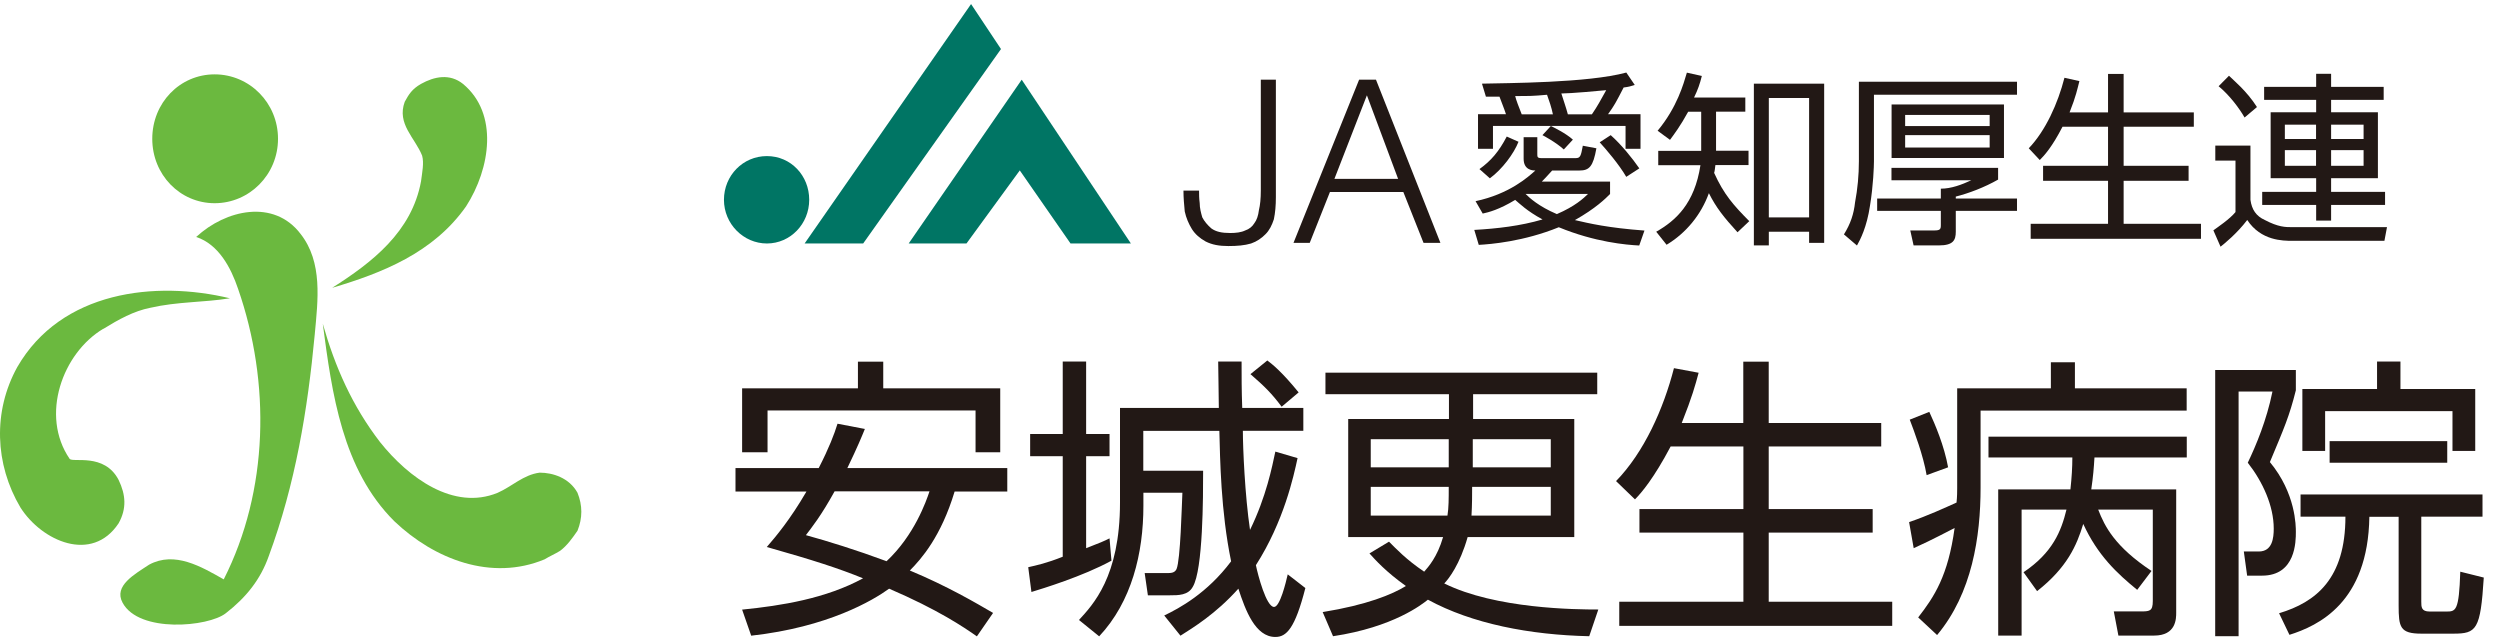
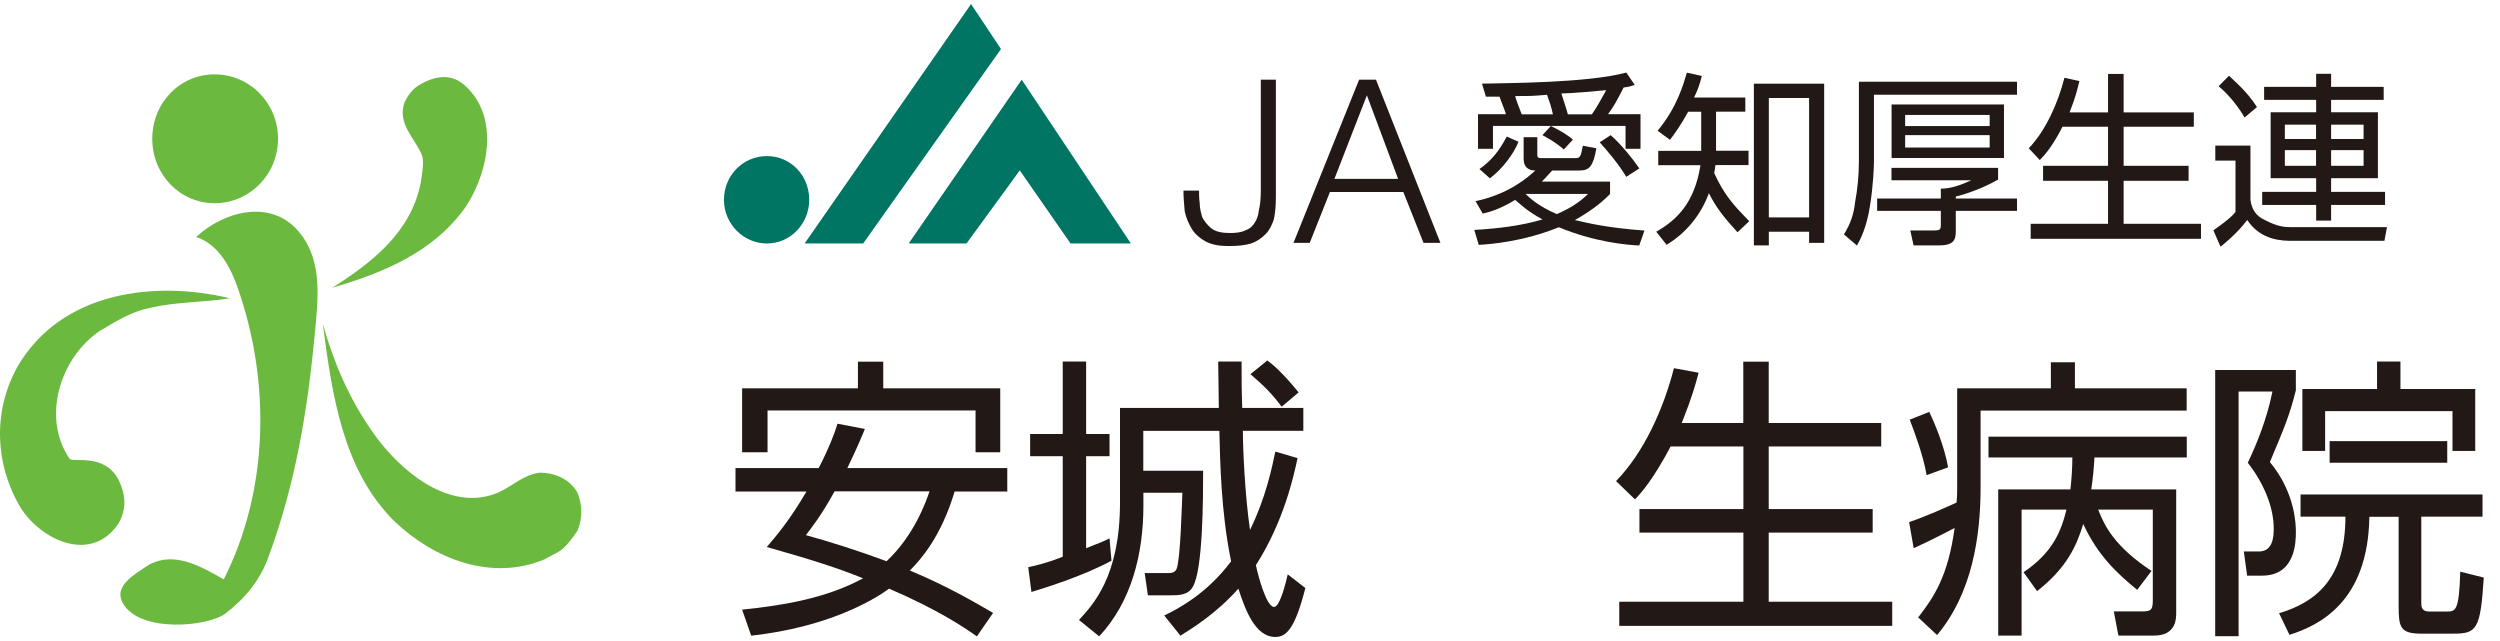
<svg xmlns="http://www.w3.org/2000/svg" class="ico_svg ico_logo" width="234" height="60" viewBox="0 0 234 60" fill="none">
  <path class="svg-path" d="M91.432 59.56C90.212 58.7 87.782 57.06 83.222 55.1C81.702 56.2 77.502 58.7 70.312 59.5L69.462 57.06C73.172 56.69 77.312 56.02 80.782 54.13C78.532 53.21 76.092 52.42 71.772 51.2C72.622 50.22 73.962 48.63 75.482 46.01H68.842V43.81H76.632C77.602 41.92 78.092 40.63 78.392 39.66L80.952 40.15C80.652 40.88 80.282 41.8 79.312 43.81H94.282V46.01H89.352C88.082 50.22 86.252 52.3 85.162 53.4C88.692 54.87 91.372 56.45 92.952 57.37L91.432 59.57V59.56ZM80.302 36.35V33.85H82.672V36.35H93.622V42.33H91.312V38.42H71.842V42.33H69.462V36.35H80.302ZM78.112 46C76.832 48.32 75.982 49.36 75.432 50.09C77.442 50.64 80.182 51.49 82.982 52.53C85.592 50.09 86.692 46.91 87.002 45.99H78.122L78.112 46Z" fill="#221815" />
  <path class="svg-path" d="M104.032 52.48C101.352 53.95 97.522 55.11 96.542 55.41L96.242 53.09C97.032 52.91 97.942 52.72 99.472 52.11V42.7H96.422V40.62H99.472V33.84H101.662V40.62H103.852V42.7H101.662V51.31C102.932 50.82 103.362 50.64 103.852 50.39L104.032 52.47V52.48ZM107.012 40.33V44.06H112.612C112.612 46.44 112.612 53.34 111.642 54.93C111.212 55.72 110.302 55.72 109.512 55.72H107.442L107.142 53.64H109.212C109.582 53.64 109.942 53.64 110.122 53.27C110.492 52.41 110.612 47.35 110.672 46.12H107.022V47.34C107.022 51.8 105.922 56.32 102.882 59.56L100.992 58.03C102.272 56.63 104.832 54 104.832 47.04V38.18H114.082C114.082 37.45 114.022 34.27 114.022 33.84H116.212C116.212 35.24 116.212 36.53 116.272 38.18H121.992V40.32H116.332C116.332 41.91 116.522 46.37 117.002 49.6C118.522 46.49 119.072 43.68 119.372 42.27L121.452 42.88C121.082 44.59 120.172 48.8 117.552 52.9C117.742 53.82 118.522 56.81 119.252 56.81C119.802 56.81 120.352 54.55 120.532 53.76L122.182 55.04C121.212 58.83 120.412 59.62 119.372 59.62C117.492 59.62 116.572 57.12 115.912 55.1C113.782 57.48 111.652 58.76 110.492 59.5L108.972 57.61C110.372 56.94 112.992 55.53 115.232 52.54C114.262 47.84 114.202 42.95 114.132 40.33H107.022H107.012ZM119.962 38.07C119.052 36.85 118.382 36.18 117.042 35.02L118.622 33.74C119.112 34.11 120.022 34.84 121.552 36.73L119.962 38.07Z" fill="#221815" />
-   <path class="svg-path" d="M147.352 39.22V50.27H137.372C136.642 52.84 135.602 54.18 135.182 54.61C139.982 56.99 147.472 57.05 149.602 57.05L148.752 59.55C143.212 59.43 137.792 58.39 133.652 56.13C133.112 56.56 130.432 58.7 124.772 59.55L123.802 57.29C127.942 56.62 130.312 55.64 131.592 54.85C129.712 53.51 128.732 52.41 128.182 51.8L130.012 50.7C130.682 51.37 131.592 52.35 133.302 53.51C133.672 53.08 134.522 52.17 135.072 50.27H126.192V39.22H135.622V36.9H124.062V34.88H149.502V36.9H137.882V39.22H147.372H147.352ZM135.602 41.11H128.302V43.74H135.602V41.11ZM135.482 48.26C135.602 47.53 135.602 46.67 135.602 45.57H128.302V48.26H135.482ZM137.792 45.57C137.792 46.18 137.792 47.28 137.732 48.26H145.152V45.57H137.782H137.792ZM137.852 43.74H145.152V41.11H137.852V43.74Z" fill="#221815" />
  <path class="svg-path" d="M163.172 39.59V33.85H165.552V39.59H176.082V41.79H165.552V47.65H175.282V49.85H165.552V56.32H177.112V58.58H151.562V56.32H163.182V49.85H153.452V47.65H163.182V41.79H156.372C154.792 44.78 153.642 46.13 153.032 46.74L151.262 45.03C153.882 42.34 155.712 38.25 156.682 34.46L158.992 34.89C158.682 36.05 158.382 37.15 157.412 39.59H163.192H163.172Z" fill="#221815" />
  <path class="svg-path" d="M183.192 36.35H191.962V33.91H194.212V36.35H204.672V38.43H185.382V45.64C185.382 50.22 184.592 55.53 181.312 59.44L179.542 57.79C181.062 55.84 182.342 53.88 182.952 49.42C182.462 49.66 181.002 50.46 179.122 51.31L178.692 48.87C180.462 48.26 182.042 47.53 183.132 47.04C183.192 46.49 183.192 45.94 183.192 45.7V36.36V36.35ZM180.332 44.47C180.022 42.64 179.172 40.38 178.752 39.28L180.582 38.55C181.122 39.71 181.982 41.73 182.342 43.74L180.342 44.47H180.332ZM203.692 45.81V57.35C203.692 57.9 203.692 59.49 201.622 59.49H198.282L197.852 57.23H200.282C201.202 57.23 201.502 57.23 201.502 56.25V47.7H196.392C197.002 49.29 197.972 51.18 201.382 53.44L200.042 55.21C198.162 53.68 196.332 51.97 194.992 49.04C194.382 51.06 193.472 53.13 190.672 55.33L189.402 53.56C192.132 51.73 192.932 49.71 193.422 47.7H189.222V59.49H187.032V45.81H193.792C193.912 44.71 193.972 43.73 193.972 42.82H186.122V40.87H204.682V42.82H196.042C195.982 43.8 195.922 44.59 195.742 45.81H203.712H203.692Z" fill="#221815" />
  <path class="svg-path" d="M214.892 34.64V36.53C214.282 38.97 213.792 40.07 212.462 43.25C214.892 46.18 214.892 49.24 214.892 49.79C214.892 50.65 214.892 53.88 211.732 53.88H210.332L210.022 51.62H211.422C212.702 51.62 212.822 50.34 212.822 49.48C212.822 47.34 211.782 45.08 210.392 43.31C211.182 41.66 212.152 39.34 212.702 36.65H209.532V59.55H207.342V34.63H214.892V34.64ZM226.632 48.38V56.32C226.632 56.81 226.632 57.24 227.422 57.24H228.942C229.862 57.24 230.162 57.24 230.282 53.51L232.482 54.06C232.172 58.95 231.812 59.31 229.622 59.31H226.642C224.642 59.31 224.512 58.7 224.512 56.68V48.37H221.772C221.652 56.43 216.972 58.57 214.292 59.42L213.322 57.4C216.782 56.36 219.532 54.16 219.532 48.36H215.332V46.28H232.362V48.36H226.642L226.632 48.38ZM224.682 33.84V36.41H231.682V42.21H229.552V38.48H217.632V42.21H215.502V36.41H222.492V33.84H224.682ZM218.052 41.29H229.062V43.31H218.052V41.29Z" fill="#221815" />
  <path class="svg-path" d="M119.422 7.46V18.45C119.422 19.24 119.362 19.92 119.232 20.53C119.052 21.08 118.812 21.57 118.442 21.93C118.072 22.3 117.652 22.6 117.102 22.79C116.492 22.97 115.822 23.03 114.972 23.03C114.122 23.03 113.452 22.91 112.842 22.6C112.292 22.29 111.872 21.93 111.562 21.44C111.262 20.95 111.022 20.4 110.892 19.79C110.832 19.18 110.772 18.51 110.772 17.84H112.232C112.232 18.15 112.232 18.57 112.292 19C112.292 19.49 112.412 19.92 112.532 20.34C112.722 20.71 113.022 21.07 113.382 21.38C113.812 21.69 114.352 21.81 115.152 21.81C115.692 21.81 116.182 21.75 116.552 21.57C116.922 21.45 117.222 21.2 117.402 20.9C117.642 20.59 117.772 20.17 117.832 19.68C117.952 19.19 118.012 18.58 118.012 17.85V7.46H119.412H119.422Z" fill="#221815" />
  <path class="svg-path" d="M128.792 7.46L134.822 22.73H133.242L131.352 17.97H124.482L122.592 22.73H121.072L127.212 7.46H128.792ZM130.862 16.74L127.942 8.92L124.902 16.74H130.862Z" fill="#221815" />
  <path class="svg-path" d="M153.442 22.98C152.222 22.92 149.302 22.67 145.902 21.27C142.612 22.61 139.512 22.86 138.412 22.92L137.992 21.52C140.122 21.4 142.312 21.15 144.382 20.54C142.912 19.75 142.182 19.01 141.822 18.71C140.302 19.63 139.332 19.87 138.782 19.99L138.112 18.83C141.272 18.16 143.032 16.57 143.712 15.96C143.412 15.96 142.612 15.9 142.612 14.86V12.84H143.892V14.43C143.892 14.67 143.892 14.8 144.262 14.8H147.482C147.912 14.8 147.972 14.62 148.152 13.64L149.422 13.88C149.122 15.59 148.752 15.96 147.842 15.96H145.282C144.792 16.51 144.552 16.75 144.312 17H150.702V18.16C150.272 18.59 149.362 19.5 147.412 20.6C148.752 20.91 150.512 21.33 153.922 21.58L153.432 22.98H153.442ZM140.962 10.7C140.722 9.97 140.662 9.91 140.352 9.05H139.082L138.712 7.83C141.022 7.77 148.632 7.77 152.222 6.79L153.012 7.95C152.642 8.07 152.462 8.13 151.972 8.19C151.242 9.6 151.122 9.84 150.512 10.69H153.552V13.93H152.152V11.79H145.152C145.392 11.91 146.552 12.46 147.222 13.07L146.372 13.99C145.642 13.32 144.492 12.71 144.372 12.65L145.162 11.79H139.742V13.93H138.342V10.69H140.952L140.962 10.7ZM138.472 15.83C139.572 15.04 140.302 14.18 141.032 12.78L142.132 13.27C141.702 14.37 140.612 15.84 139.452 16.69L138.482 15.83H138.472ZM145.352 10.7C145.232 10.09 144.982 9.36 144.802 8.87C143.462 8.99 143.222 8.99 141.822 8.99C141.882 9.3 142.192 10.09 142.432 10.7H145.362H145.352ZM142.792 18.15C143.162 18.52 144.012 19.31 145.722 20.04C147.422 19.31 148.212 18.57 148.642 18.15H142.792ZM149.002 10.7C149.542 9.91 149.792 9.42 150.342 8.44C149.732 8.5 146.992 8.75 146.142 8.75C146.332 9.36 146.572 10.03 146.752 10.7H149.002ZM152.222 16.56C151.552 15.4 150.342 13.99 149.732 13.32L150.762 12.65C151.732 13.51 152.772 14.79 153.442 15.76L152.222 16.55V16.56Z" fill="#221815" />
  <path class="svg-path" d="M163.362 9.11V10.45H160.622V14.11H163.662V15.45H160.562C160.502 15.88 160.502 16 160.442 16.18C161.352 18.2 162.272 19.23 163.732 20.7L162.632 21.74C161.352 20.34 160.622 19.42 159.952 18.08C159.222 20.1 157.822 21.81 155.992 22.91L155.022 21.69C156.852 20.65 158.612 19.06 159.162 15.46H155.212V14.12H159.232V10.46H158.012C157.282 11.8 156.672 12.6 156.312 13.09L155.152 12.24C156.982 10.04 157.582 7.84 157.892 6.8L159.292 7.11C159.112 7.84 158.922 8.39 158.562 9.13H163.372L163.362 9.11ZM170.732 22.73H169.332V21.69H165.562V22.97H164.162V7.83H170.742V22.73H170.732ZM169.332 9.17H165.562V20.35H169.332V9.17Z" fill="#221815" />
  <path class="svg-path" d="M188.792 7.65V8.87H175.402V15.1C175.402 15.53 175.342 17.36 175.032 19.25C174.732 21.27 174.122 22.43 173.812 22.98L172.592 21.94C173.202 20.96 173.512 20.05 173.632 18.95C173.872 17.67 173.992 16.38 173.992 15.1V7.65H188.782H188.792ZM188.792 18.58V19.74H183.062V21.69C183.062 22.48 182.822 22.97 181.482 22.97H179.112L178.802 21.57H181.052C181.592 21.57 181.662 21.45 181.662 21.08V19.74H175.702V18.58H181.662V17.66C182.632 17.66 183.612 17.29 184.522 16.87H177.042V15.71H187.022V16.81C185.742 17.54 184.282 18.09 183.062 18.4V18.58H188.792ZM187.572 14.79H177.052V9.78H187.572V14.79ZM186.232 10.76H178.322V11.8H186.232V10.76ZM186.232 12.65H178.322V13.81H186.232V12.65Z" fill="#221815" />
  <path class="svg-path" d="M197.312 10.52V6.92H198.772V10.52H205.342V11.86H198.772V15.52H204.852V16.92H198.772V20.95H206.012V22.35H190.072V20.95H197.312V16.92H191.232V15.52H197.312V11.86H193.052C192.082 13.75 191.352 14.55 190.922 14.98L189.892 13.88C191.472 12.23 192.622 9.67 193.232 7.28L194.632 7.59C194.442 8.32 194.322 8.99 193.712 10.52H197.302H197.312Z" fill="#221815" />
  <path class="svg-path" d="M210.642 13.63V18.7C210.762 19.62 211.182 20.23 211.982 20.59C213.252 21.26 213.932 21.26 214.472 21.26H223.422L223.182 22.54H214.542C213.692 22.54 211.622 22.54 210.342 20.59C209.372 21.87 208.152 22.85 207.842 23.09L207.172 21.56C207.592 21.25 208.692 20.52 209.242 19.85V15.03H207.352V13.63H210.642ZM210.092 11C209.602 10.14 208.692 8.92 207.662 8.07L208.632 7.09C208.992 7.46 210.282 8.49 211.252 10.02L210.092 11ZM223.112 9.35H218.192V10.51H222.572V16.68H218.192V17.96H223.242V19.18H218.192V20.65H216.792V19.18H211.742V17.96H216.792V16.68H212.532V10.51H216.792V9.35H211.922V8.13H216.792V6.91H218.192V8.13H223.112V9.35ZM216.782 11.67H213.862V13.01H216.782V11.67ZM216.782 14.05H213.862V15.52H216.782V14.05ZM221.232 11.67H218.192V13.01H221.232V11.67ZM221.232 14.05H218.192V15.52H221.232V14.05Z" fill="#221815" />
  <path class="svg-path" d="M90.892 0.38L75.312 22.79H80.792L93.692 4.59L90.892 0.38Z" fill="#007564" />
  <path class="svg-path" d="M85.052 22.79H90.462L95.452 15.95L100.202 22.79H105.852L95.632 7.46L85.052 22.79Z" fill="#007564" />
-   <path class="svg-path" d="M75.742 18.7C75.742 20.96 73.972 22.79 71.782 22.79C69.592 22.79 67.762 20.96 67.762 18.7C67.762 16.44 69.532 14.61 71.782 14.61C74.032 14.61 75.742 16.44 75.742 18.7Z" fill="#007564" />
+   <path class="svg-path" d="M75.742 18.7C75.742 20.96 73.972 22.79 71.782 22.79C69.592 22.79 67.762 20.96 67.762 18.7C67.762 16.44 69.532 14.61 71.782 14.61C74.032 14.61 75.742 16.44 75.742 18.7" fill="#007564" />
  <path class="svg-path" d="M9.662 30.79C11.102 29.9 12.532 29.11 14.062 28.81C16.642 28.22 19.042 28.32 21.522 27.92C14.542 26.24 5.732 27.23 1.622 34.35C-0.678 38.5 -0.488 43.45 1.912 47.5C3.922 50.66 8.612 52.74 11.102 48.98C11.872 47.6 11.772 46.31 11.102 44.92C9.762 42.35 6.792 43.34 6.512 42.94C3.742 38.88 5.842 33.05 9.672 30.77" fill="#6BB93F" />
  <path class="svg-path" d="M26.022 12.99C26.022 16.35 23.342 19.02 20.092 19.02C16.842 19.02 14.252 16.35 14.252 12.99C14.252 9.63 16.832 6.96 20.092 6.96C23.352 6.96 26.022 9.63 26.022 12.99Z" fill="#6BB93F" />
  <path class="svg-path" d="M39.412 16.94C39.512 16.15 39.702 15.26 39.512 14.57C38.842 12.89 37.122 11.6 37.882 9.53C38.262 8.84 38.552 8.34 39.412 7.85C40.652 7.16 42.092 6.86 43.332 7.85C46.682 10.62 45.912 15.76 43.622 19.32C40.562 23.67 35.772 25.55 31.092 26.94C34.822 24.57 38.552 21.7 39.412 16.95" fill="#6BB93F" />
  <path class="svg-path" d="M29.462 31.28C29.752 28.12 30.232 24.55 28.122 21.88C25.632 18.62 21.142 19.61 18.362 22.18C20.462 22.87 21.612 25.05 22.282 27.03C25.342 35.83 25.152 45.92 20.942 54.23C18.842 53.04 16.352 51.56 13.962 52.85C12.622 53.74 10.612 54.83 11.472 56.41C13.002 59.28 19.512 58.68 21.132 57.4C23.042 55.92 24.382 54.24 25.152 52.06C27.642 45.33 28.792 38.41 29.462 31.29" fill="#6BB93F" />
  <path class="svg-path" d="M46.592 46.12C47.932 45.53 48.982 44.44 50.512 44.24C51.752 44.24 53.282 44.73 54.052 46.12C54.532 47.31 54.532 48.49 54.052 49.68C53.572 50.37 53.092 51.06 52.422 51.56C51.942 51.86 51.462 52.05 50.982 52.35C46.002 54.43 40.652 52.35 36.912 48.79C32.032 43.94 31.072 36.82 30.212 30.3C31.362 34.36 32.982 38.01 35.572 41.38C38.252 44.74 42.462 47.81 46.572 46.13" fill="#6BB93F" />
</svg>